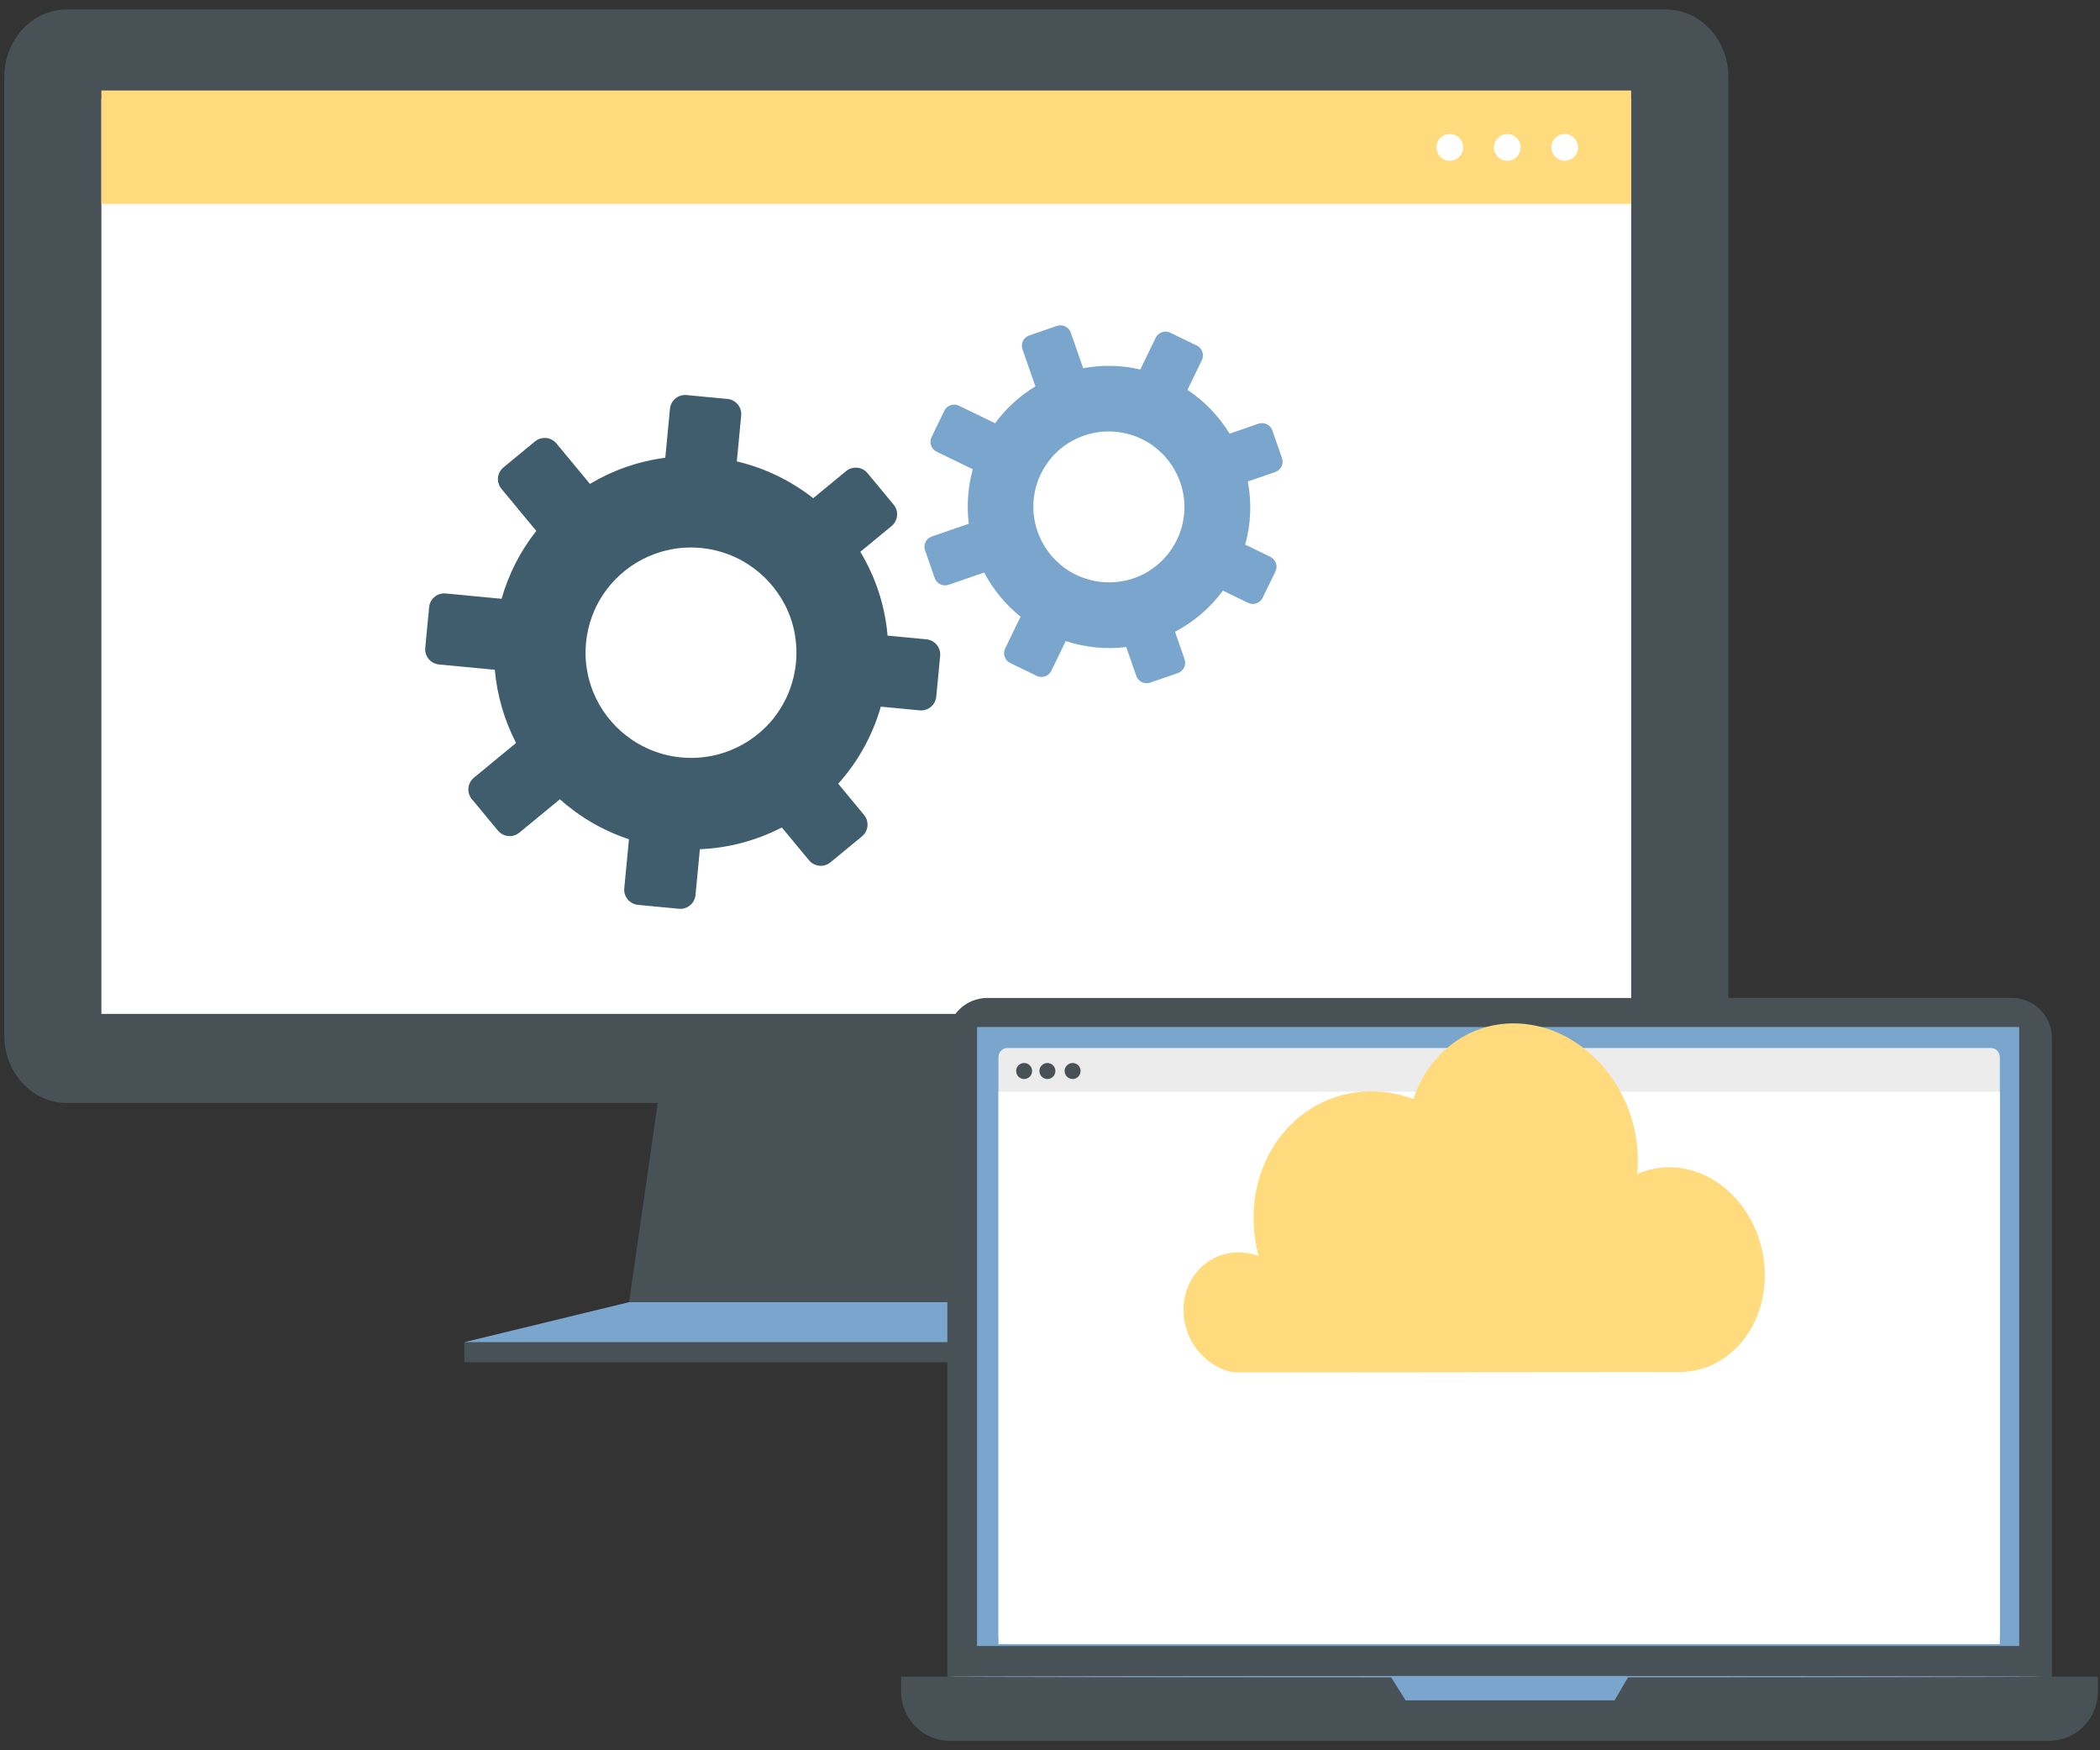
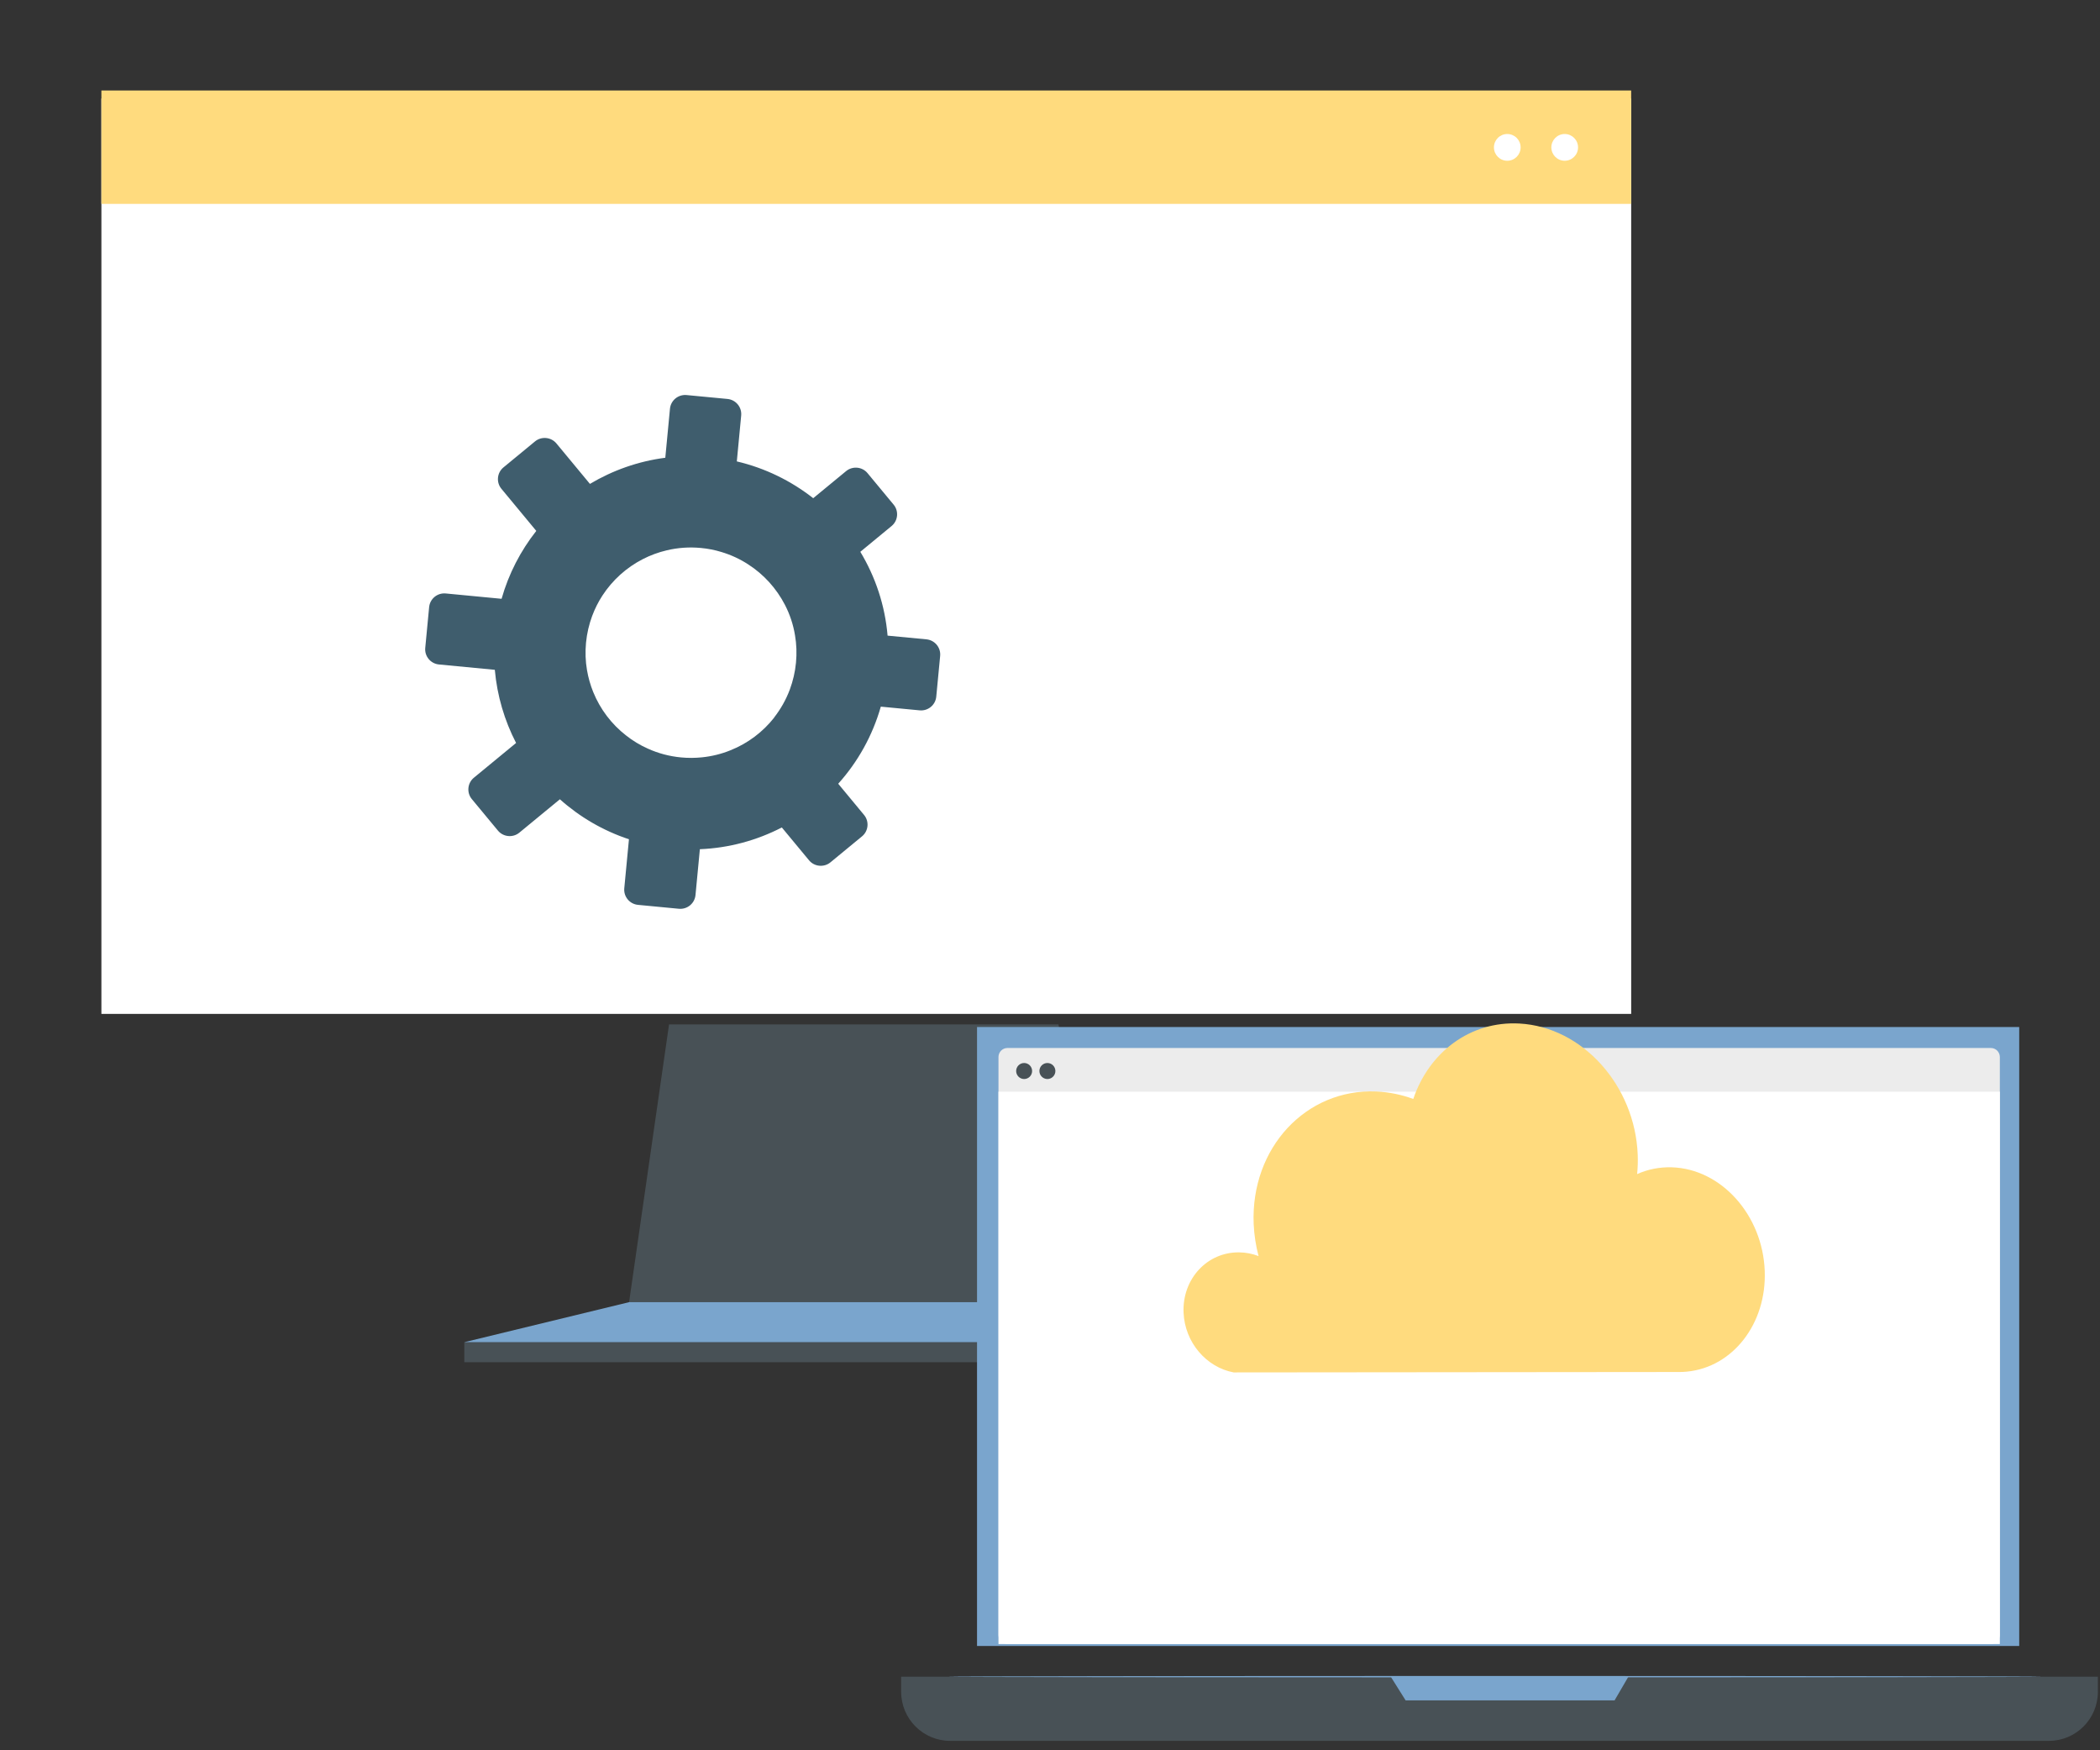
<svg xmlns="http://www.w3.org/2000/svg" width="126" height="105" viewBox="0 0 126 105" fill="none">
  <rect x="0" y="0" width="126" height="105" fill="#333333" stroke="none" />
  <path d="M40.143 61.455L37.745 78.117H66.209L63.511 61.455H40.143Z" fill="#485156" />
  <path d="M76.097 80.519H27.859V81.72H76.097V80.519Z" fill="#485156" />
  <path d="M37.746 78.117L27.859 80.518H76.097L66.209 78.117H37.746Z" fill="#7AA5CD" />
-   <path d="M99.938 0.566H4.019C1.941 0.566 0.257 2.377 0.257 4.61V62.125C0.257 64.359 1.941 66.169 4.019 66.169H99.938C102.015 66.169 103.7 64.359 103.7 62.125V4.61C103.7 2.377 102.015 0.566 99.938 0.566Z" fill="#485156" />
  <path d="M97.871 5.912H6.084V60.824H97.871V5.912Z" fill="white" />
  <path d="M97.87 5.428H6.083V12.231H97.87V5.428Z" fill="#FFDB7E" />
-   <path d="M86.988 9.644C87.43 9.644 87.789 9.285 87.789 8.841C87.789 8.398 87.43 8.039 86.988 8.039C86.546 8.039 86.188 8.398 86.188 8.841C86.188 9.285 86.546 9.644 86.988 9.644Z" fill="white" />
  <path d="M90.436 9.644C90.879 9.644 91.237 9.285 91.237 8.841C91.237 8.398 90.879 8.039 90.436 8.039C89.994 8.039 89.636 8.398 89.636 8.841C89.636 9.285 89.994 9.644 90.436 9.644Z" fill="white" />
  <path d="M93.882 9.644C94.324 9.644 94.683 9.285 94.683 8.841C94.683 8.398 94.324 8.039 93.882 8.039C93.44 8.039 93.081 8.398 93.081 8.841C93.081 9.285 93.44 9.644 93.882 9.644Z" fill="white" />
-   <path d="M120.716 59.867H59.243C57.917 59.867 56.843 60.945 56.843 62.276V101.429C56.843 102.759 57.917 103.837 59.243 103.837H120.716C122.042 103.837 123.116 102.759 123.116 101.429V62.276C123.116 60.945 122.042 59.867 120.716 59.867Z" fill="#485156" />
  <path d="M54.072 100.586H125.873V101.491C125.873 103.114 124.558 104.434 122.939 104.434H57.004C55.385 104.434 54.069 103.114 54.069 101.491V100.586H54.072Z" fill="#485156" />
  <path d="M121.153 61.611H58.622V98.743H121.153V61.611Z" fill="#7AA5CD" />
  <path d="M83.446 100.586L84.337 102.006H96.875L97.703 100.586H83.446Z" fill="#7AA5CD" />
  <path d="M119.451 62.869H60.448C60.15 62.869 59.908 63.112 59.908 63.411V98.082C59.908 98.382 60.15 98.624 60.448 98.624H119.451C119.749 98.624 119.991 98.382 119.991 98.082V63.411C119.991 63.112 119.749 62.869 119.451 62.869Z" fill="#ECECEC" />
  <path d="M119.991 65.49H59.908V98.627H119.991V65.49Z" fill="white" />
-   <path d="M64.835 64.25C64.835 64.517 64.62 64.731 64.356 64.731C64.093 64.731 63.877 64.515 63.877 64.25C63.877 63.986 64.093 63.77 64.356 63.77C64.62 63.77 64.835 63.986 64.835 64.25Z" fill="#485156" />
  <path d="M61.927 64.25C61.927 64.517 61.712 64.731 61.448 64.731C61.184 64.731 60.969 64.515 60.969 64.25C60.969 63.986 61.184 63.77 61.448 63.77C61.712 63.77 61.927 63.986 61.927 64.25Z" fill="#485156" />
  <path d="M63.323 64.25C63.323 64.517 63.107 64.731 62.843 64.731C62.58 64.731 62.364 64.515 62.364 64.25C62.364 63.986 62.58 63.77 62.843 63.77C63.107 63.77 63.323 63.986 63.323 64.25Z" fill="#485156" />
  <path d="M122.548 100.585C122.548 100.609 107.838 100.628 89.697 100.628C71.557 100.628 56.843 100.609 56.843 100.585C56.843 100.561 71.55 100.541 89.697 100.541C107.845 100.541 122.548 100.561 122.548 100.585Z" fill="#7AA5CD" />
  <path d="M56.176 41.792L56.409 39.35C56.457 38.849 56.09 38.402 55.584 38.354L53.255 38.132C53.1 36.315 52.525 34.607 51.619 33.103L53.496 31.556C53.883 31.238 53.938 30.661 53.619 30.275L52.052 28.384C51.733 27.998 51.154 27.943 50.767 28.262L48.793 29.887C47.473 28.852 45.921 28.082 44.209 27.68L44.471 24.929C44.519 24.429 44.152 23.982 43.646 23.933L41.197 23.7C40.695 23.652 40.246 24.017 40.198 24.522L39.918 27.461C38.294 27.669 36.758 28.218 35.396 29.029L33.386 26.603C33.067 26.217 32.488 26.162 32.101 26.48L30.206 28.041C29.819 28.36 29.764 28.936 30.084 29.322L32.177 31.849C31.241 33.037 30.523 34.411 30.095 35.922L26.746 35.602C26.244 35.554 25.796 35.919 25.748 36.424L25.515 38.867C25.467 39.367 25.834 39.814 26.34 39.862L29.689 40.182C29.828 41.743 30.27 43.227 30.965 44.571L28.432 46.656C28.045 46.975 27.99 47.551 28.31 47.938L29.876 49.828C30.196 50.215 30.774 50.27 31.161 49.951L33.593 47.949C34.777 49.007 36.181 49.832 37.737 50.348L37.457 53.287C37.409 53.788 37.776 54.235 38.282 54.283L40.731 54.517C41.233 54.565 41.682 54.2 41.73 53.695L41.992 50.944C43.749 50.873 45.418 50.41 46.91 49.64L48.542 51.61C48.862 51.996 49.44 52.051 49.827 51.732L51.722 50.172C52.109 49.853 52.164 49.276 51.844 48.89L50.293 47.017C51.467 45.711 52.35 44.138 52.849 42.392L55.178 42.614C55.68 42.662 56.128 42.297 56.176 41.792ZM46.453 43.046C45.77 43.914 44.866 44.596 43.834 45.007C43.29 45.23 42.713 45.372 42.116 45.433C41.707 45.474 41.289 45.479 40.863 45.438C40.157 45.371 39.489 45.19 38.879 44.914C38.405 44.703 37.964 44.438 37.565 44.121C36.693 43.444 36.009 42.543 35.592 41.513C35.422 41.093 35.297 40.653 35.219 40.197C35.128 39.667 35.108 39.115 35.161 38.555C35.215 37.994 35.343 37.457 35.529 36.953C35.691 36.52 35.896 36.111 36.143 35.731C36.747 34.803 37.585 34.046 38.569 33.542C39.02 33.311 39.504 33.13 40.009 33.013C40.664 32.857 41.354 32.806 42.057 32.873C42.478 32.913 42.892 32.993 43.286 33.115C43.861 33.288 44.401 33.537 44.893 33.859C45.825 34.457 46.583 35.297 47.093 36.279C47.388 36.849 47.596 37.466 47.701 38.115C47.792 38.645 47.812 39.196 47.759 39.757C47.706 40.317 47.577 40.855 47.392 41.358C47.163 41.975 46.841 42.538 46.449 43.042L46.453 43.046Z" fill="#3F5D6D" />
-   <path d="M75.76 35.863L76.527 34.28C76.684 33.956 76.549 33.564 76.222 33.405L74.712 32.672C75.062 31.413 75.103 30.122 74.87 28.884L76.518 28.316C76.858 28.199 77.039 27.825 76.921 27.485L76.341 25.823C76.223 25.484 75.848 25.302 75.508 25.419L73.776 26.017C73.148 24.991 72.298 24.086 71.248 23.387L72.112 21.605C72.269 21.28 72.134 20.888 71.807 20.729L70.219 19.959C69.894 19.801 69.502 19.934 69.343 20.261L68.42 22.166C67.277 21.899 66.108 21.883 64.99 22.088L64.247 19.955C64.128 19.615 63.754 19.433 63.414 19.551L61.751 20.125C61.411 20.242 61.23 20.615 61.348 20.955L62.123 23.177C61.197 23.74 60.371 24.483 59.706 25.391L57.536 24.338C57.211 24.18 56.818 24.314 56.66 24.64L55.893 26.223C55.736 26.547 55.87 26.939 56.198 27.099L58.368 28.152C58.071 29.235 57.997 30.343 58.128 31.419L55.905 32.186C55.565 32.303 55.384 32.677 55.503 33.017L56.082 34.679C56.201 35.018 56.575 35.2 56.915 35.083L59.049 34.346C59.58 35.354 60.317 36.26 61.233 36.996L60.31 38.9C60.153 39.224 60.288 39.617 60.616 39.776L62.203 40.546C62.528 40.704 62.92 40.57 63.079 40.243L63.943 38.461C65.141 38.853 66.378 38.96 67.573 38.816L68.177 40.547C68.295 40.887 68.67 41.069 69.01 40.952L70.673 40.377C71.013 40.26 71.194 39.887 71.075 39.547L70.501 37.9C71.616 37.317 72.603 36.481 73.374 35.433L74.884 36.165C75.209 36.323 75.601 36.19 75.76 35.863ZM68.914 34.272C68.238 34.684 67.461 34.916 66.665 34.933C66.244 34.947 65.82 34.898 65.404 34.789C65.119 34.715 64.837 34.614 64.561 34.48C64.103 34.257 63.7 33.969 63.359 33.63C63.093 33.37 62.863 33.082 62.674 32.769C62.258 32.096 62.024 31.319 62.001 30.523C61.992 30.198 62.018 29.871 62.08 29.546C62.151 29.167 62.275 28.791 62.451 28.428C62.627 28.065 62.847 27.736 63.098 27.444C63.316 27.194 63.556 26.971 63.817 26.777C64.454 26.304 65.206 26.006 65.993 25.913C66.355 25.871 66.724 25.871 67.093 25.918C67.572 25.978 68.049 26.116 68.504 26.337C68.777 26.47 69.035 26.627 69.269 26.808C69.612 27.067 69.912 27.37 70.163 27.709C70.639 28.344 70.939 29.098 71.036 29.886C71.091 30.342 71.077 30.809 70.985 31.271C70.914 31.65 70.79 32.025 70.614 32.389C70.438 32.752 70.217 33.081 69.967 33.373C69.659 33.729 69.302 34.028 68.912 34.268L68.914 34.272Z" fill="#7AA5CD" />
  <path d="M91.168 61.402C94.962 61.611 98.105 65.136 98.263 69.277C98.278 69.67 98.266 70.058 98.227 70.434C98.863 70.15 99.567 70.005 100.307 70.027C103.284 70.119 105.76 72.902 105.884 76.243C106.003 79.416 103.962 82.02 101.215 82.285C101.07 82.299 100.921 82.307 100.774 82.307L74.019 82.332C72.385 82.026 71.088 80.537 71.014 78.744C70.929 76.719 72.436 75.102 74.355 75.13C74.76 75.135 75.15 75.213 75.514 75.353C75.35 74.731 75.249 74.087 75.22 73.423C75.034 68.859 78.366 65.3 82.575 65.479C83.347 65.513 84.093 65.669 84.797 65.928C85.747 63.117 88.223 61.24 91.166 61.402H91.168Z" fill="#FFDB7E" />
</svg>